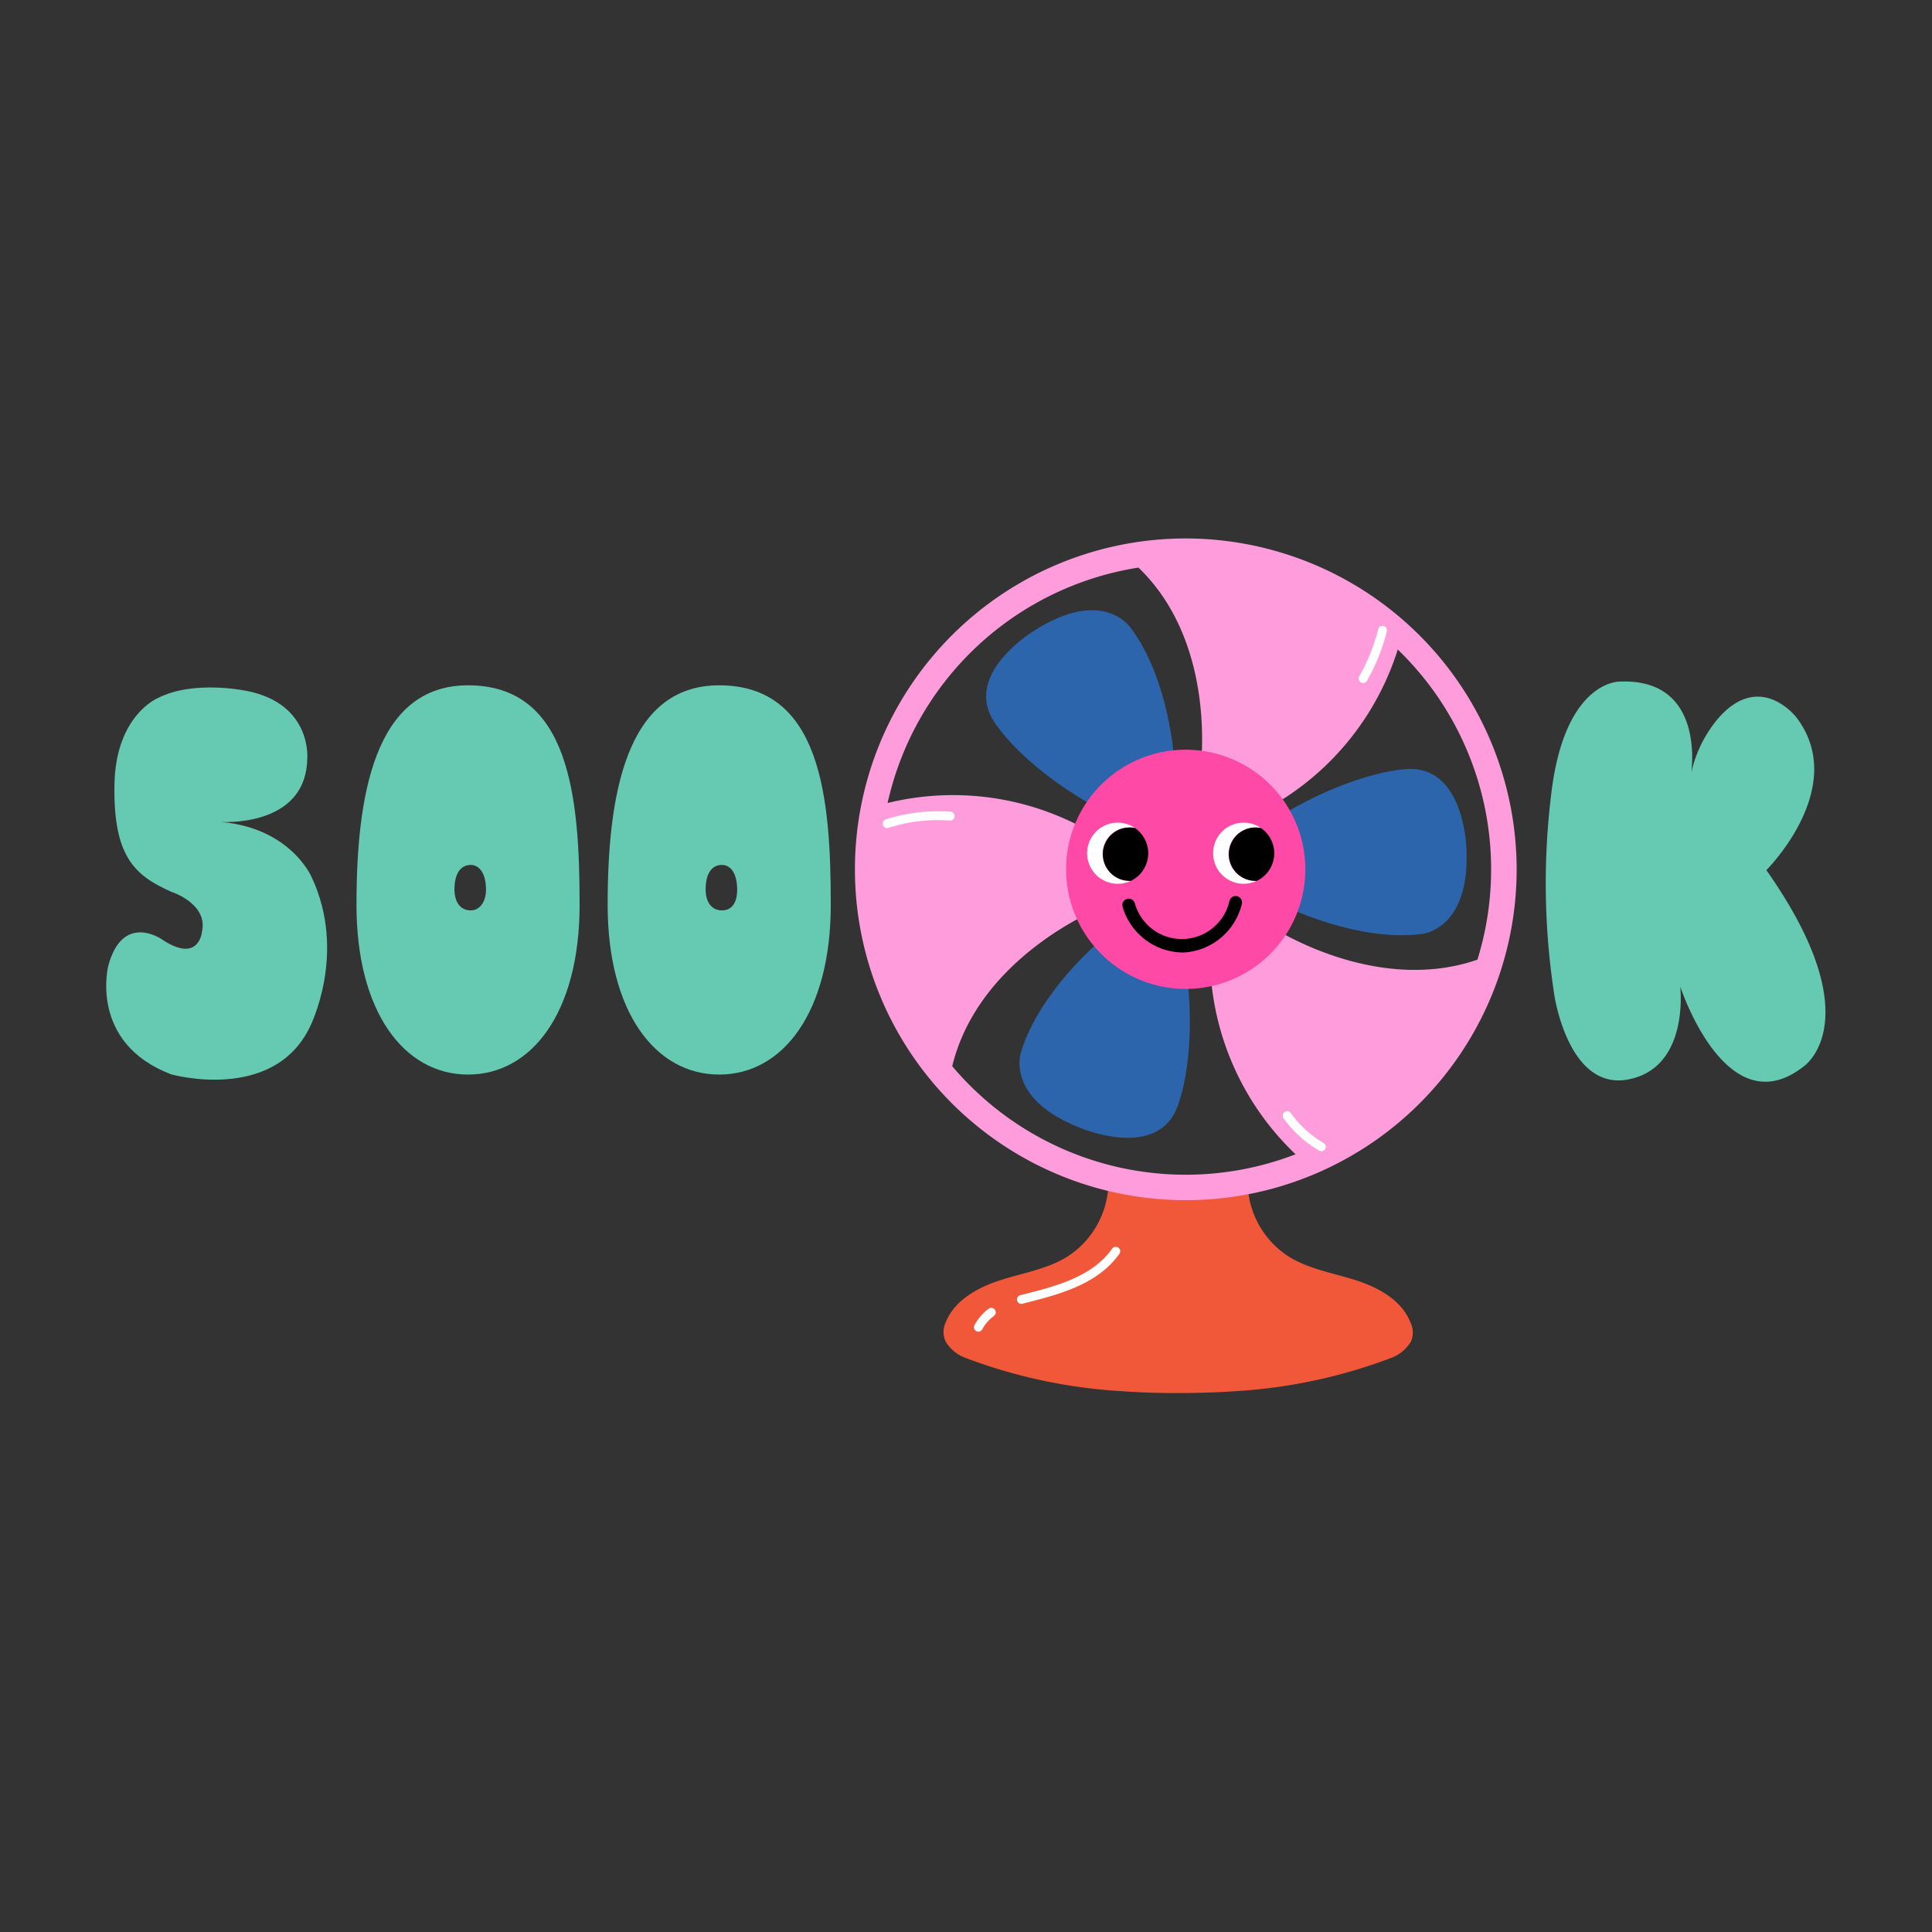
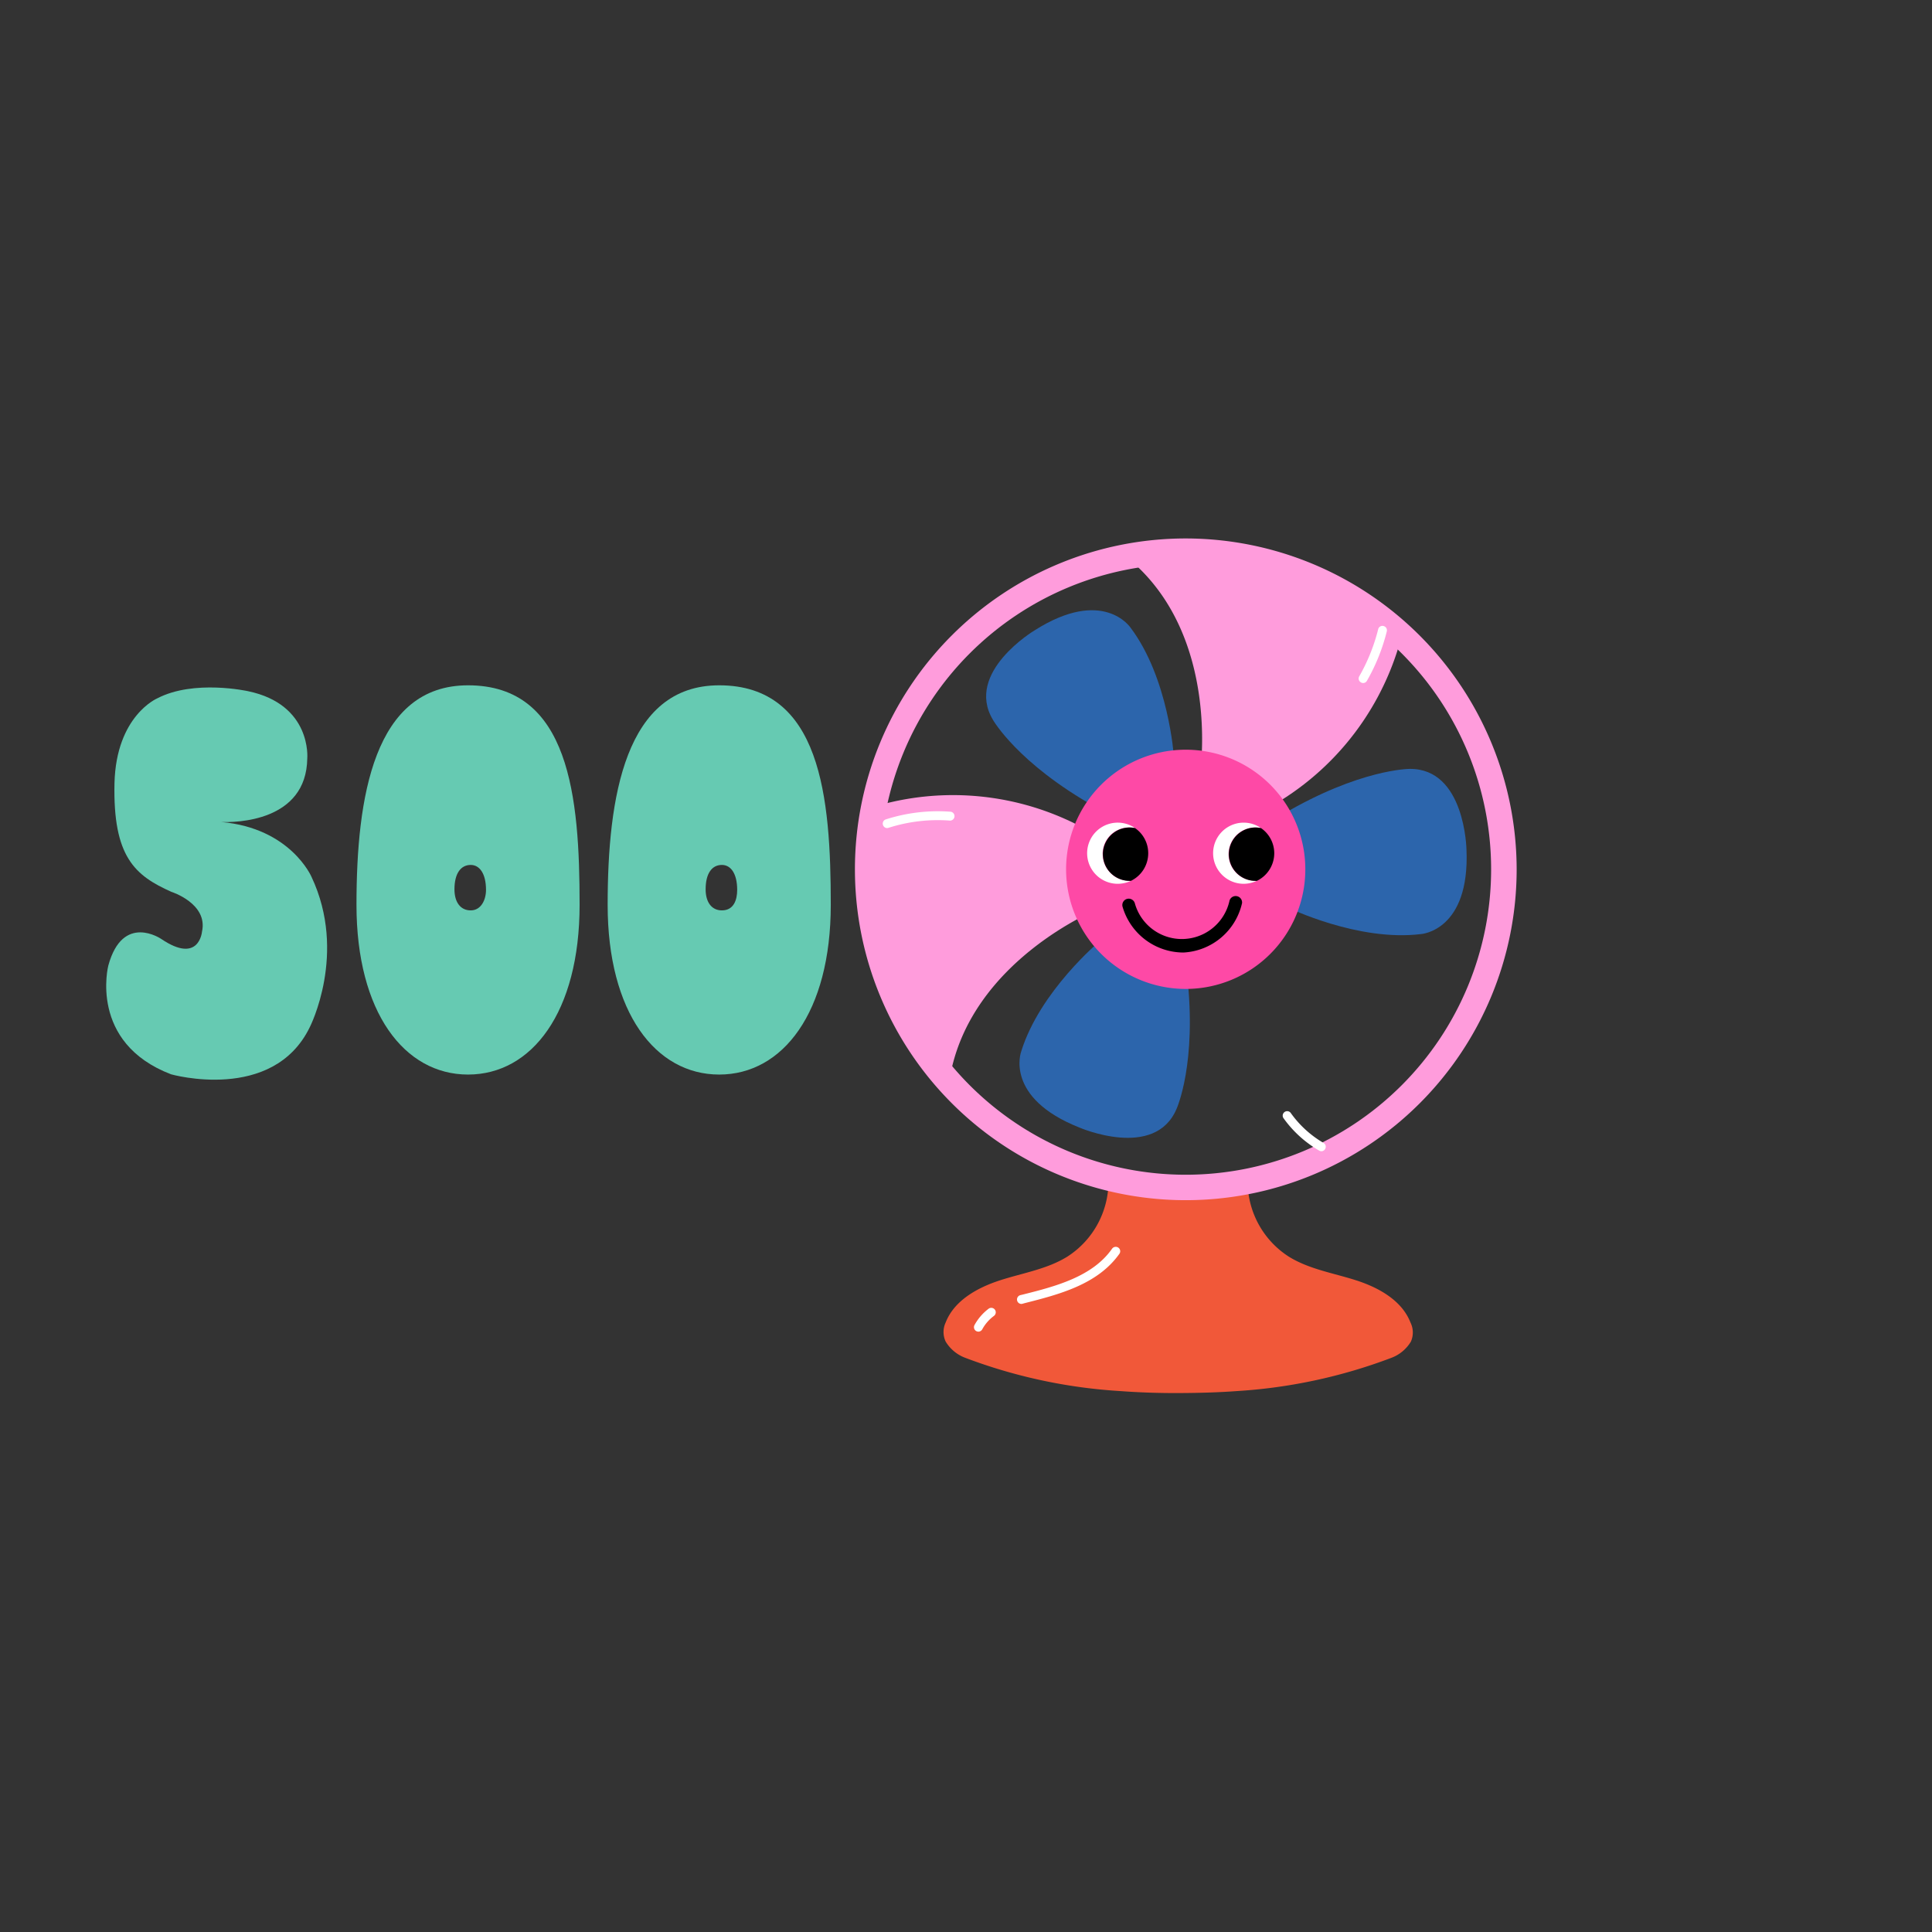
<svg xmlns="http://www.w3.org/2000/svg" id="Layer_1" data-name="Layer 1" viewBox="0 0 237.6 237.6">
  <rect x="0" y="0" width="237.6" height="237.6" fill="#333333" stroke="none" />
  <defs>
    <style>.cls-1{fill:#f15839;}.cls-2{fill:#ff9cdc;}.cls-3{fill:#2c65ac;}.cls-4{fill:#fe49a6;}.cls-5{fill:#fff;}.cls-6{fill:#66cab2;}</style>
  </defs>
  <path class="cls-1" d="M173.46,162.64c-1.06-2.72-3.92-4.3-6.7-5.19s-5.76-1.36-8.25-2.9a11,11,0,0,1-5.07-9.56l-8.56.56-8.56-.56a11,11,0,0,1-5.07,9.56c-2.49,1.54-5.47,2-8.25,2.9s-5.64,2.47-6.7,5.19a2.76,2.76,0,0,0,0,2.35,4.76,4.76,0,0,0,2.42,2,64.84,64.84,0,0,0,19.1,4.09v0c2.3.17,4.69.25,7.12.24s4.82-.07,7.12-.24v0A64.7,64.7,0,0,0,171.08,167a4.74,4.74,0,0,0,2.43-2A2.76,2.76,0,0,0,173.46,162.64Z" />
  <path class="cls-2" d="M145.82,69.35a37.56,37.56,0,1,1-37.56,37.56,37.57,37.57,0,0,1,37.56-37.56m0-3.13a40.69,40.69,0,1,0,40.7,40.69,40.74,40.74,0,0,0-40.7-40.69" />
  <path class="cls-2" d="M108.81,98.84a33.85,33.85,0,0,1,27.08,4.57l-.75,8.34s-15.8,6.32-18.33,20.79c0,0-13.22-12.68-8-33.7" />
-   <path class="cls-2" d="M160.32,142.86a33.87,33.87,0,0,1-11.51-24.93l7.31-4.09s14.14,9.48,27.51,3.41c0,0-3,18.07-23.31,25.61" />
  <path class="cls-2" d="M172.11,79.18a33.87,33.87,0,0,1-17.74,21l-6.8-4.89s2.62-16.82-8.53-26.37c0,0,17.65-4.91,33.07,10.3" />
  <path class="cls-3" d="M135.27,115.73s-7.4,6.16-9.69,13.61c0,0-2.1,5.67,7.2,9.34,0,0,9.24,4,11.91-2.3,0,0,2.55-5.57,1.29-16.55Z" />
  <path class="cls-3" d="M158.39,111.61s8.65,4.23,16.39,3.26c0,0,6-.4,5.57-10.39,0,0-.17-10-7-9.92,0,0-6.13,0-15.62,5.6Z" />
  <path class="cls-3" d="M144.36,93s-.64-9.61-5.34-15.83c0,0-3.35-5-11.78.35,0,0-8.63,5.15-5.13,11,0,0,3,5.33,12.65,10.75Z" />
  <path class="cls-4" d="M131.11,106.91a14.71,14.71,0,1,1,14.71,14.71,14.72,14.72,0,0,1-14.71-14.71" />
  <path class="cls-5" d="M135.6,105.05a3.27,3.27,0,0,1,4-3.21,3.76,3.76,0,1,0-2.14,6.85,3.82,3.82,0,0,0,1.63-.37h-.19a3.28,3.28,0,0,1-3.29-3.28" />
  <path d="M141.21,104.93a3.75,3.75,0,0,0-1.62-3.09,3.28,3.28,0,1,0-.7,6.49h.19a3.77,3.77,0,0,0,2.13-3.39" />
  <path class="cls-5" d="M151.09,105.05a3.29,3.29,0,0,1,3.29-3.29,3.19,3.19,0,0,1,.7.08,3.72,3.72,0,0,0-2.13-.67,3.76,3.76,0,0,0,0,7.52,3.81,3.81,0,0,0,1.62-.37h-.19a3.28,3.28,0,0,1-3.29-3.28" />
  <path d="M156.71,104.93a3.76,3.76,0,0,0-1.63-3.09,3.28,3.28,0,1,0-.7,6.49h.19a3.78,3.78,0,0,0,2.14-3.39" />
  <path d="M145.37,117.14a7.81,7.81,0,0,1-7.32-5.64.78.78,0,0,1,1.52-.39,6,6,0,0,0,11.64-.36.79.79,0,0,1,1.54.31,7.8,7.8,0,0,1-7.17,6.08Z" />
  <path class="cls-5" d="M125.62,160.36a.54.54,0,0,1-.53-.41.55.55,0,0,1,.39-.67l.29-.07c4-1,8.59-2.19,11-5.65a.56.56,0,0,1,.77-.12.54.54,0,0,1,.12.76c-2.69,3.79-7.46,5-11.67,6.07l-.29.08Z" />
  <path class="cls-5" d="M120.33,163.77a.68.68,0,0,1-.27-.07.55.55,0,0,1-.21-.75,6.3,6.3,0,0,1,1.73-2,.55.55,0,1,1,.66.88,5.06,5.06,0,0,0-1.43,1.63A.56.56,0,0,1,120.33,163.77Z" />
  <path class="cls-5" d="M109.11,101.84a.55.55,0,0,1-.52-.38.54.54,0,0,1,.35-.69,20.93,20.93,0,0,1,8-.94.55.55,0,0,1-.09,1.09,19.9,19.9,0,0,0-7.59.89Z" />
  <path class="cls-5" d="M162.52,141.58a.52.52,0,0,1-.27-.07,14,14,0,0,1-4.37-3.95.55.55,0,1,1,.89-.64,13,13,0,0,0,4,3.64.54.54,0,0,1,.2.74A.53.53,0,0,1,162.52,141.58Z" />
  <path class="cls-5" d="M167.64,84a.53.53,0,0,1-.27-.08.54.54,0,0,1-.21-.74,22.88,22.88,0,0,0,2.33-5.79.53.53,0,0,1,.66-.4.54.54,0,0,1,.4.66,23.68,23.68,0,0,1-2.44,6.07A.53.53,0,0,1,167.64,84Z" />
  <path class="cls-6" d="M30.49,85c7.87,1.63,7.3,8.25,7.3,8.25-.1,7.84-8.87,7.91-10.59,7.84,8.55.75,11.11,6.75,11.11,6.75,4.44,9.41-.21,18.48-.21,18.48-4.54,9.35-17.06,5.8-17.06,5.8-10.17-3.89-7.72-13.37-7.72-13.37,1.78-6.54,6.52-3.27,6.52-3.27,4.65,3.14,5-.89,5-.89.78-3.47-3.76-4.91-3.76-4.91-4.48-2-7.2-4.29-7-13.36.21-8.32,5.27-10.44,5.27-10.44C23.86,83.53,30.49,85,30.49,85Z" />
  <path class="cls-6" d="M57.56,132.15c-7.82,0-13.72-7.64-13.72-20.87s2.14-27,13.72-27c12.52,0,13.72,13.77,13.72,27S65.39,132.15,57.56,132.15Zm-1.67-22.78c0,1.57.73,2.59,2,2.59s1.88-1.29,1.88-2.52c0-2-.79-3.07-1.88-3.07C56.68,106.37,55.89,107.4,55.89,109.37Z" />
  <path class="cls-6" d="M88.45,132.15c-7.83,0-13.72-7.64-13.72-20.87s2.14-27,13.72-27c12.52,0,13.72,13.77,13.72,27S96.27,132.15,88.45,132.15Zm-1.67-22.78c0,1.57.73,2.59,2,2.59,1.46,0,1.88-1.29,1.88-2.52,0-2-.78-3.07-1.88-3.07C87.56,106.37,86.78,107.4,86.78,109.37Z" />
-   <path class="cls-6" d="M208,95a15.58,15.58,0,0,1,3.39-6.75c5.16-5.79,9.55,0,9.55,0,6.52,8.59-3.71,18.76-3.71,18.76,13,18.48,4.59,24.14,4.59,24.14-9.28,7.29-14.86-8.87-15.18-9.82.05.54.94,9.61-5.94,11.32-7.78,2-9.55-10.3-9.55-10.3a90.08,90.08,0,0,1-.37-24.76c1.67-14,8.45-13.77,8.45-13.77C208.7,83.46,208.28,92.66,208,95Z" />
</svg>